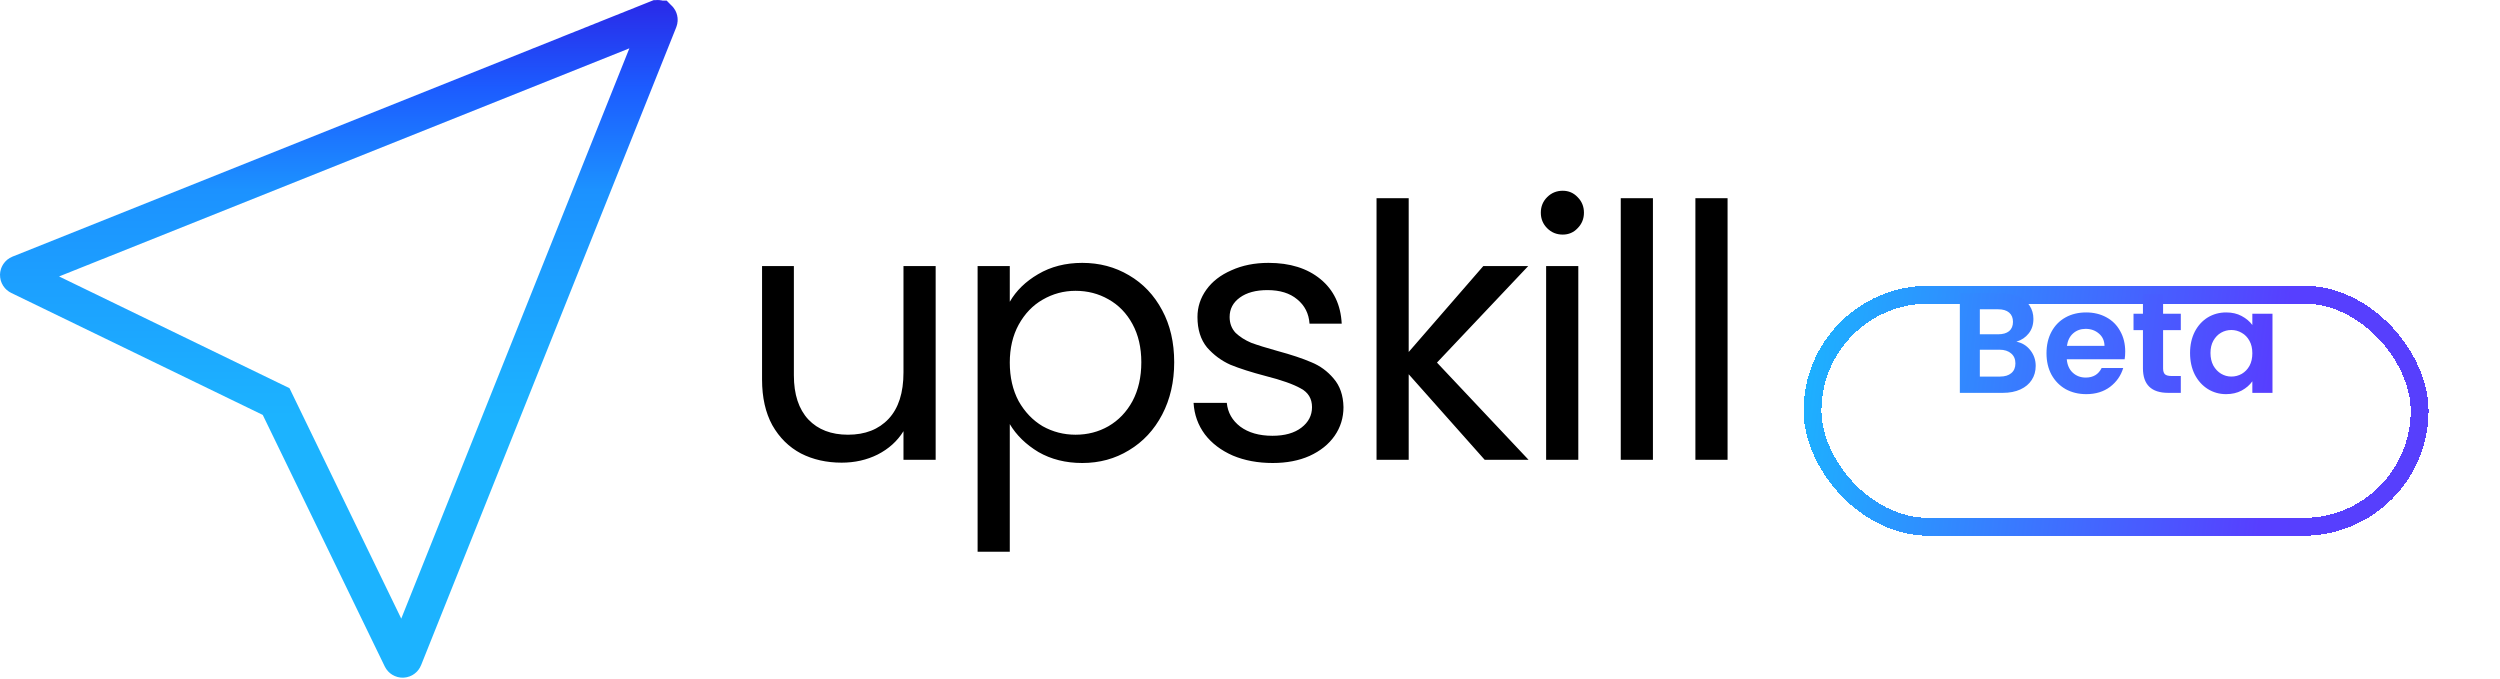
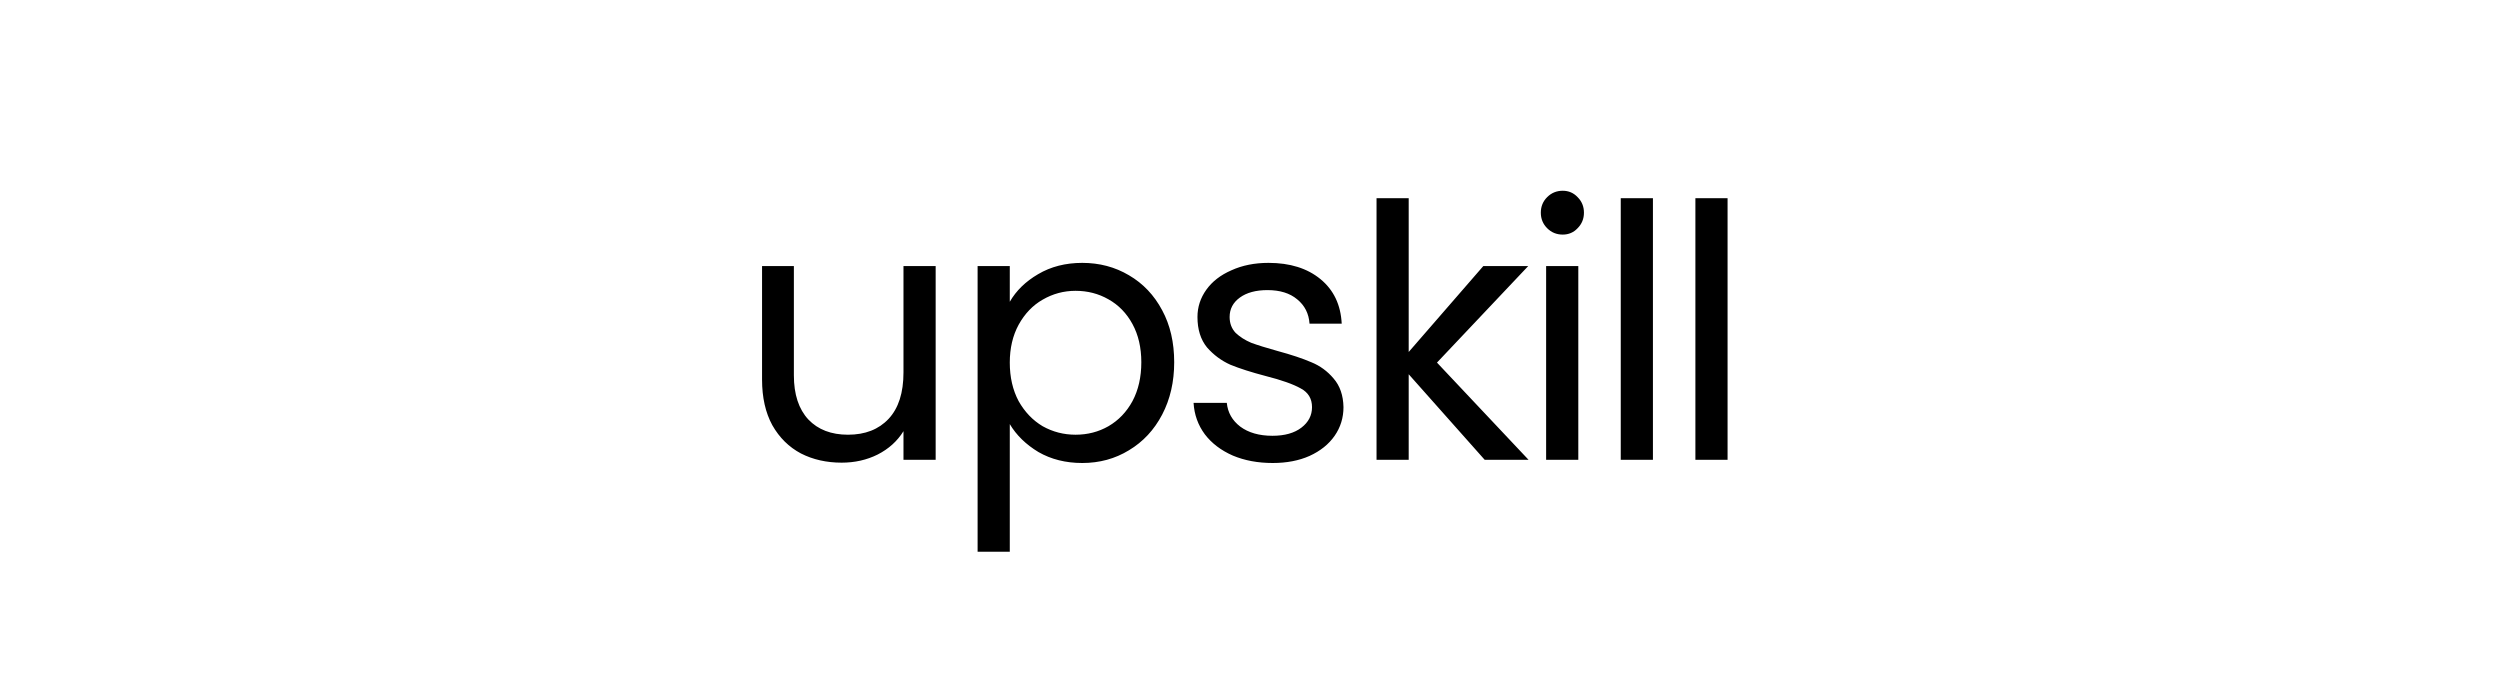
<svg xmlns="http://www.w3.org/2000/svg" width="140" height="38" viewBox="0 0 140 38" fill="none">
  <path d="M52.397 14.9V25.75H50.595V24.146C50.252 24.701 49.77 25.136 49.15 25.453C48.542 25.757 47.869 25.909 47.13 25.909C46.285 25.909 45.526 25.737 44.853 25.394C44.18 25.037 43.645 24.509 43.249 23.81C42.867 23.11 42.675 22.259 42.675 21.255V14.9H44.457V21.018C44.457 22.087 44.728 22.912 45.269 23.493C45.81 24.06 46.549 24.344 47.486 24.344C48.45 24.344 49.209 24.047 49.764 23.453C50.318 22.859 50.595 21.995 50.595 20.859V14.9H52.397ZM56.548 16.899C56.904 16.279 57.432 15.764 58.132 15.355C58.845 14.933 59.67 14.721 60.607 14.721C61.571 14.721 62.442 14.952 63.221 15.414C64.013 15.876 64.633 16.53 65.082 17.375C65.531 18.206 65.755 19.176 65.755 20.285C65.755 21.381 65.531 22.358 65.082 23.216C64.633 24.074 64.013 24.74 63.221 25.215C62.442 25.691 61.571 25.928 60.607 25.928C59.683 25.928 58.865 25.724 58.152 25.314C57.452 24.892 56.918 24.371 56.548 23.75V30.898H54.746V14.9H56.548V16.899ZM63.914 20.285C63.914 19.467 63.749 18.754 63.419 18.147C63.089 17.54 62.64 17.078 62.072 16.761C61.518 16.444 60.904 16.286 60.231 16.286C59.571 16.286 58.957 16.451 58.389 16.781C57.835 17.097 57.386 17.566 57.043 18.186C56.713 18.794 56.548 19.5 56.548 20.305C56.548 21.123 56.713 21.843 57.043 22.463C57.386 23.07 57.835 23.539 58.389 23.869C58.957 24.186 59.571 24.344 60.231 24.344C60.904 24.344 61.518 24.186 62.072 23.869C62.64 23.539 63.089 23.07 63.419 22.463C63.749 21.843 63.914 21.117 63.914 20.285ZM71.275 25.928C70.443 25.928 69.698 25.79 69.038 25.512C68.378 25.222 67.856 24.826 67.473 24.324C67.091 23.81 66.879 23.222 66.84 22.562H68.701C68.754 23.103 69.005 23.546 69.453 23.889C69.915 24.232 70.516 24.404 71.255 24.404C71.942 24.404 72.483 24.252 72.879 23.948C73.275 23.645 73.473 23.262 73.473 22.8C73.473 22.325 73.262 21.975 72.839 21.75C72.417 21.513 71.763 21.282 70.879 21.057C70.074 20.846 69.414 20.635 68.899 20.424C68.397 20.199 67.962 19.876 67.592 19.454C67.236 19.018 67.058 18.45 67.058 17.751C67.058 17.196 67.223 16.688 67.553 16.226C67.883 15.764 68.351 15.401 68.958 15.137C69.566 14.86 70.259 14.721 71.037 14.721C72.239 14.721 73.209 15.025 73.948 15.632C74.687 16.239 75.083 17.071 75.136 18.127H73.334C73.295 17.559 73.064 17.104 72.641 16.761C72.232 16.418 71.678 16.246 70.978 16.246C70.331 16.246 69.816 16.385 69.434 16.662C69.051 16.939 68.859 17.302 68.859 17.751C68.859 18.107 68.972 18.404 69.196 18.642C69.434 18.866 69.724 19.051 70.067 19.196C70.424 19.328 70.912 19.48 71.532 19.652C72.311 19.863 72.945 20.074 73.433 20.285C73.922 20.483 74.337 20.787 74.681 21.196C75.037 21.605 75.222 22.14 75.235 22.8C75.235 23.394 75.07 23.928 74.74 24.404C74.41 24.879 73.941 25.255 73.334 25.532C72.74 25.796 72.054 25.928 71.275 25.928ZM83.144 25.75L78.887 20.958V25.75H77.086V11.098H78.887V19.711L83.065 14.9H85.58L80.471 20.305L85.6 25.75H83.144ZM87.513 13.137C87.17 13.137 86.88 13.019 86.642 12.781C86.404 12.543 86.286 12.253 86.286 11.91C86.286 11.566 86.404 11.276 86.642 11.039C86.88 10.801 87.17 10.682 87.513 10.682C87.843 10.682 88.121 10.801 88.345 11.039C88.582 11.276 88.701 11.566 88.701 11.91C88.701 12.253 88.582 12.543 88.345 12.781C88.121 13.019 87.843 13.137 87.513 13.137ZM88.385 14.9V25.75H86.583V14.9H88.385ZM92.564 11.098V25.75H90.762V11.098H92.564ZM96.744 11.098V25.75H94.942V11.098H96.744Z" fill="black" />
-   <path d="M36.917 1.033L36.918 1.033C36.949 1.064 36.959 1.112 36.942 1.154L22.652 36.88C22.635 36.921 22.596 36.949 22.552 36.95L22.548 36.95L22.547 36.95C22.505 36.95 22.466 36.926 22.447 36.887L22.447 36.887L15.614 22.799L15.463 22.487L15.151 22.336L1.063 15.503L1.063 15.503C1.023 15.484 0.999 15.443 1 15.399C1.002 15.354 1.029 15.315 1.07 15.299L1.07 15.299L36.797 1.008L36.798 1.008C36.839 0.992 36.886 1.001 36.917 1.033Z" stroke="url(#paint0_linear_1034_38472)" stroke-width="2" />
  <g filter="url(#filter0_d_1034_38472)">
-     <rect x="101.5" y="12.5" width="34" height="13" rx="6.5" stroke="url(#paint1_linear_1034_38472)" shape-rendering="crispEdges" />
-   </g>
-   <path d="M112.919 19.136C113.234 19.195 113.493 19.352 113.695 19.608C113.898 19.864 113.999 20.157 113.999 20.488C113.999 20.787 113.925 21.051 113.775 21.28C113.631 21.504 113.421 21.68 113.143 21.808C112.866 21.936 112.538 22 112.159 22H109.751V16.416H112.055C112.434 16.416 112.759 16.477 113.031 16.6C113.309 16.723 113.517 16.893 113.655 17.112C113.799 17.331 113.871 17.579 113.871 17.856C113.871 18.181 113.783 18.453 113.607 18.672C113.437 18.891 113.207 19.045 112.919 19.136ZM110.871 18.72H111.895C112.162 18.72 112.367 18.661 112.511 18.544C112.655 18.421 112.727 18.248 112.727 18.024C112.727 17.8 112.655 17.627 112.511 17.504C112.367 17.381 112.162 17.32 111.895 17.32H110.871V18.72ZM111.999 21.088C112.271 21.088 112.482 21.024 112.631 20.896C112.786 20.768 112.863 20.587 112.863 20.352C112.863 20.112 112.783 19.925 112.623 19.792C112.463 19.653 112.247 19.584 111.975 19.584H110.871V21.088H111.999ZM119.012 19.688C119.012 19.848 119.001 19.992 118.98 20.12H115.74C115.767 20.44 115.879 20.691 116.076 20.872C116.273 21.053 116.516 21.144 116.804 21.144C117.22 21.144 117.516 20.965 117.692 20.608H118.9C118.772 21.035 118.527 21.387 118.164 21.664C117.801 21.936 117.356 22.072 116.828 22.072C116.401 22.072 116.017 21.979 115.676 21.792C115.34 21.6 115.076 21.331 114.884 20.984C114.697 20.637 114.604 20.237 114.604 19.784C114.604 19.325 114.697 18.923 114.884 18.576C115.071 18.229 115.332 17.963 115.668 17.776C116.004 17.589 116.391 17.496 116.828 17.496C117.249 17.496 117.625 17.587 117.956 17.768C118.292 17.949 118.551 18.208 118.732 18.544C118.919 18.875 119.012 19.256 119.012 19.688ZM117.852 19.368C117.847 19.08 117.743 18.851 117.54 18.68C117.337 18.504 117.089 18.416 116.796 18.416C116.519 18.416 116.284 18.501 116.092 18.672C115.905 18.837 115.791 19.069 115.748 19.368H117.852ZM121.133 18.488V20.632C121.133 20.781 121.168 20.891 121.237 20.96C121.312 21.024 121.435 21.056 121.605 21.056H122.125V22H121.421C120.477 22 120.005 21.541 120.005 20.624V18.488H119.477V17.568H120.005V16.472H121.133V17.568H122.125V18.488H121.133ZM122.643 19.768C122.643 19.32 122.731 18.923 122.907 18.576C123.088 18.229 123.331 17.963 123.635 17.776C123.944 17.589 124.288 17.496 124.667 17.496C124.998 17.496 125.286 17.563 125.531 17.696C125.782 17.829 125.982 17.997 126.131 18.2V17.568H127.259V22H126.131V21.352C125.987 21.56 125.787 21.733 125.531 21.872C125.28 22.005 124.99 22.072 124.659 22.072C124.286 22.072 123.944 21.976 123.635 21.784C123.331 21.592 123.088 21.323 122.907 20.976C122.731 20.624 122.643 20.221 122.643 19.768ZM126.131 19.784C126.131 19.512 126.078 19.28 125.971 19.088C125.864 18.891 125.72 18.741 125.539 18.64C125.358 18.533 125.163 18.48 124.955 18.48C124.747 18.48 124.555 18.531 124.379 18.632C124.203 18.733 124.059 18.883 123.947 19.08C123.84 19.272 123.787 19.501 123.787 19.768C123.787 20.035 123.84 20.269 123.947 20.472C124.059 20.669 124.203 20.821 124.379 20.928C124.56 21.035 124.752 21.088 124.955 21.088C125.163 21.088 125.358 21.037 125.539 20.936C125.72 20.829 125.864 20.68 125.971 20.488C126.078 20.291 126.131 20.056 126.131 19.784Z" fill="url(#paint2_linear_1034_38472)" />
+     </g>
  <defs>
    <filter id="filter0_d_1034_38472" x="97" y="12" width="43" height="22" filterUnits="userSpaceOnUse" color-interpolation-filters="sRGB">
      <feFlood flood-opacity="0" result="BackgroundImageFix" />
      <feColorMatrix in="SourceAlpha" type="matrix" values="0 0 0 0 0 0 0 0 0 0 0 0 0 0 0 0 0 0 127 0" result="hardAlpha" />
      <feOffset dy="4" />
      <feGaussianBlur stdDeviation="2" />
      <feComposite in2="hardAlpha" operator="out" />
      <feColorMatrix type="matrix" values="0 0 0 0 0 0 0 0 0 0 0 0 0 0 0 0 0 0 0.25 0" />
      <feBlend mode="normal" in2="BackgroundImageFix" result="effect1_dropShadow_1034_38472" />
      <feBlend mode="normal" in="SourceGraphic" in2="effect1_dropShadow_1034_38472" result="shape" />
    </filter>
    <linearGradient id="paint0_linear_1034_38472" x1="18.975" y1="0" x2="18.975" y2="37.95" gradientUnits="userSpaceOnUse">
      <stop stop-color="#2A29E8" />
      <stop offset="0.13" stop-color="#1C5CFF" />
      <stop offset="0.281" stop-color="#1C92FF" />
      <stop offset="0.615" stop-color="#1CB3FF" />
    </linearGradient>
    <linearGradient id="paint1_linear_1034_38472" x1="101.1" y1="12.667" x2="137.152" y2="17.625" gradientUnits="userSpaceOnUse">
      <stop stop-color="#1CB3FF" />
      <stop offset="0.74" stop-color="#573FFF" />
      <stop offset="1" stop-color="#573FFC" />
    </linearGradient>
    <linearGradient id="paint2_linear_1034_38472" x1="101.1" y1="12.667" x2="137.152" y2="17.625" gradientUnits="userSpaceOnUse">
      <stop stop-color="#1CB3FF" />
      <stop offset="0.74" stop-color="#573FFF" />
      <stop offset="1" stop-color="#573FFC" />
    </linearGradient>
  </defs>
</svg>